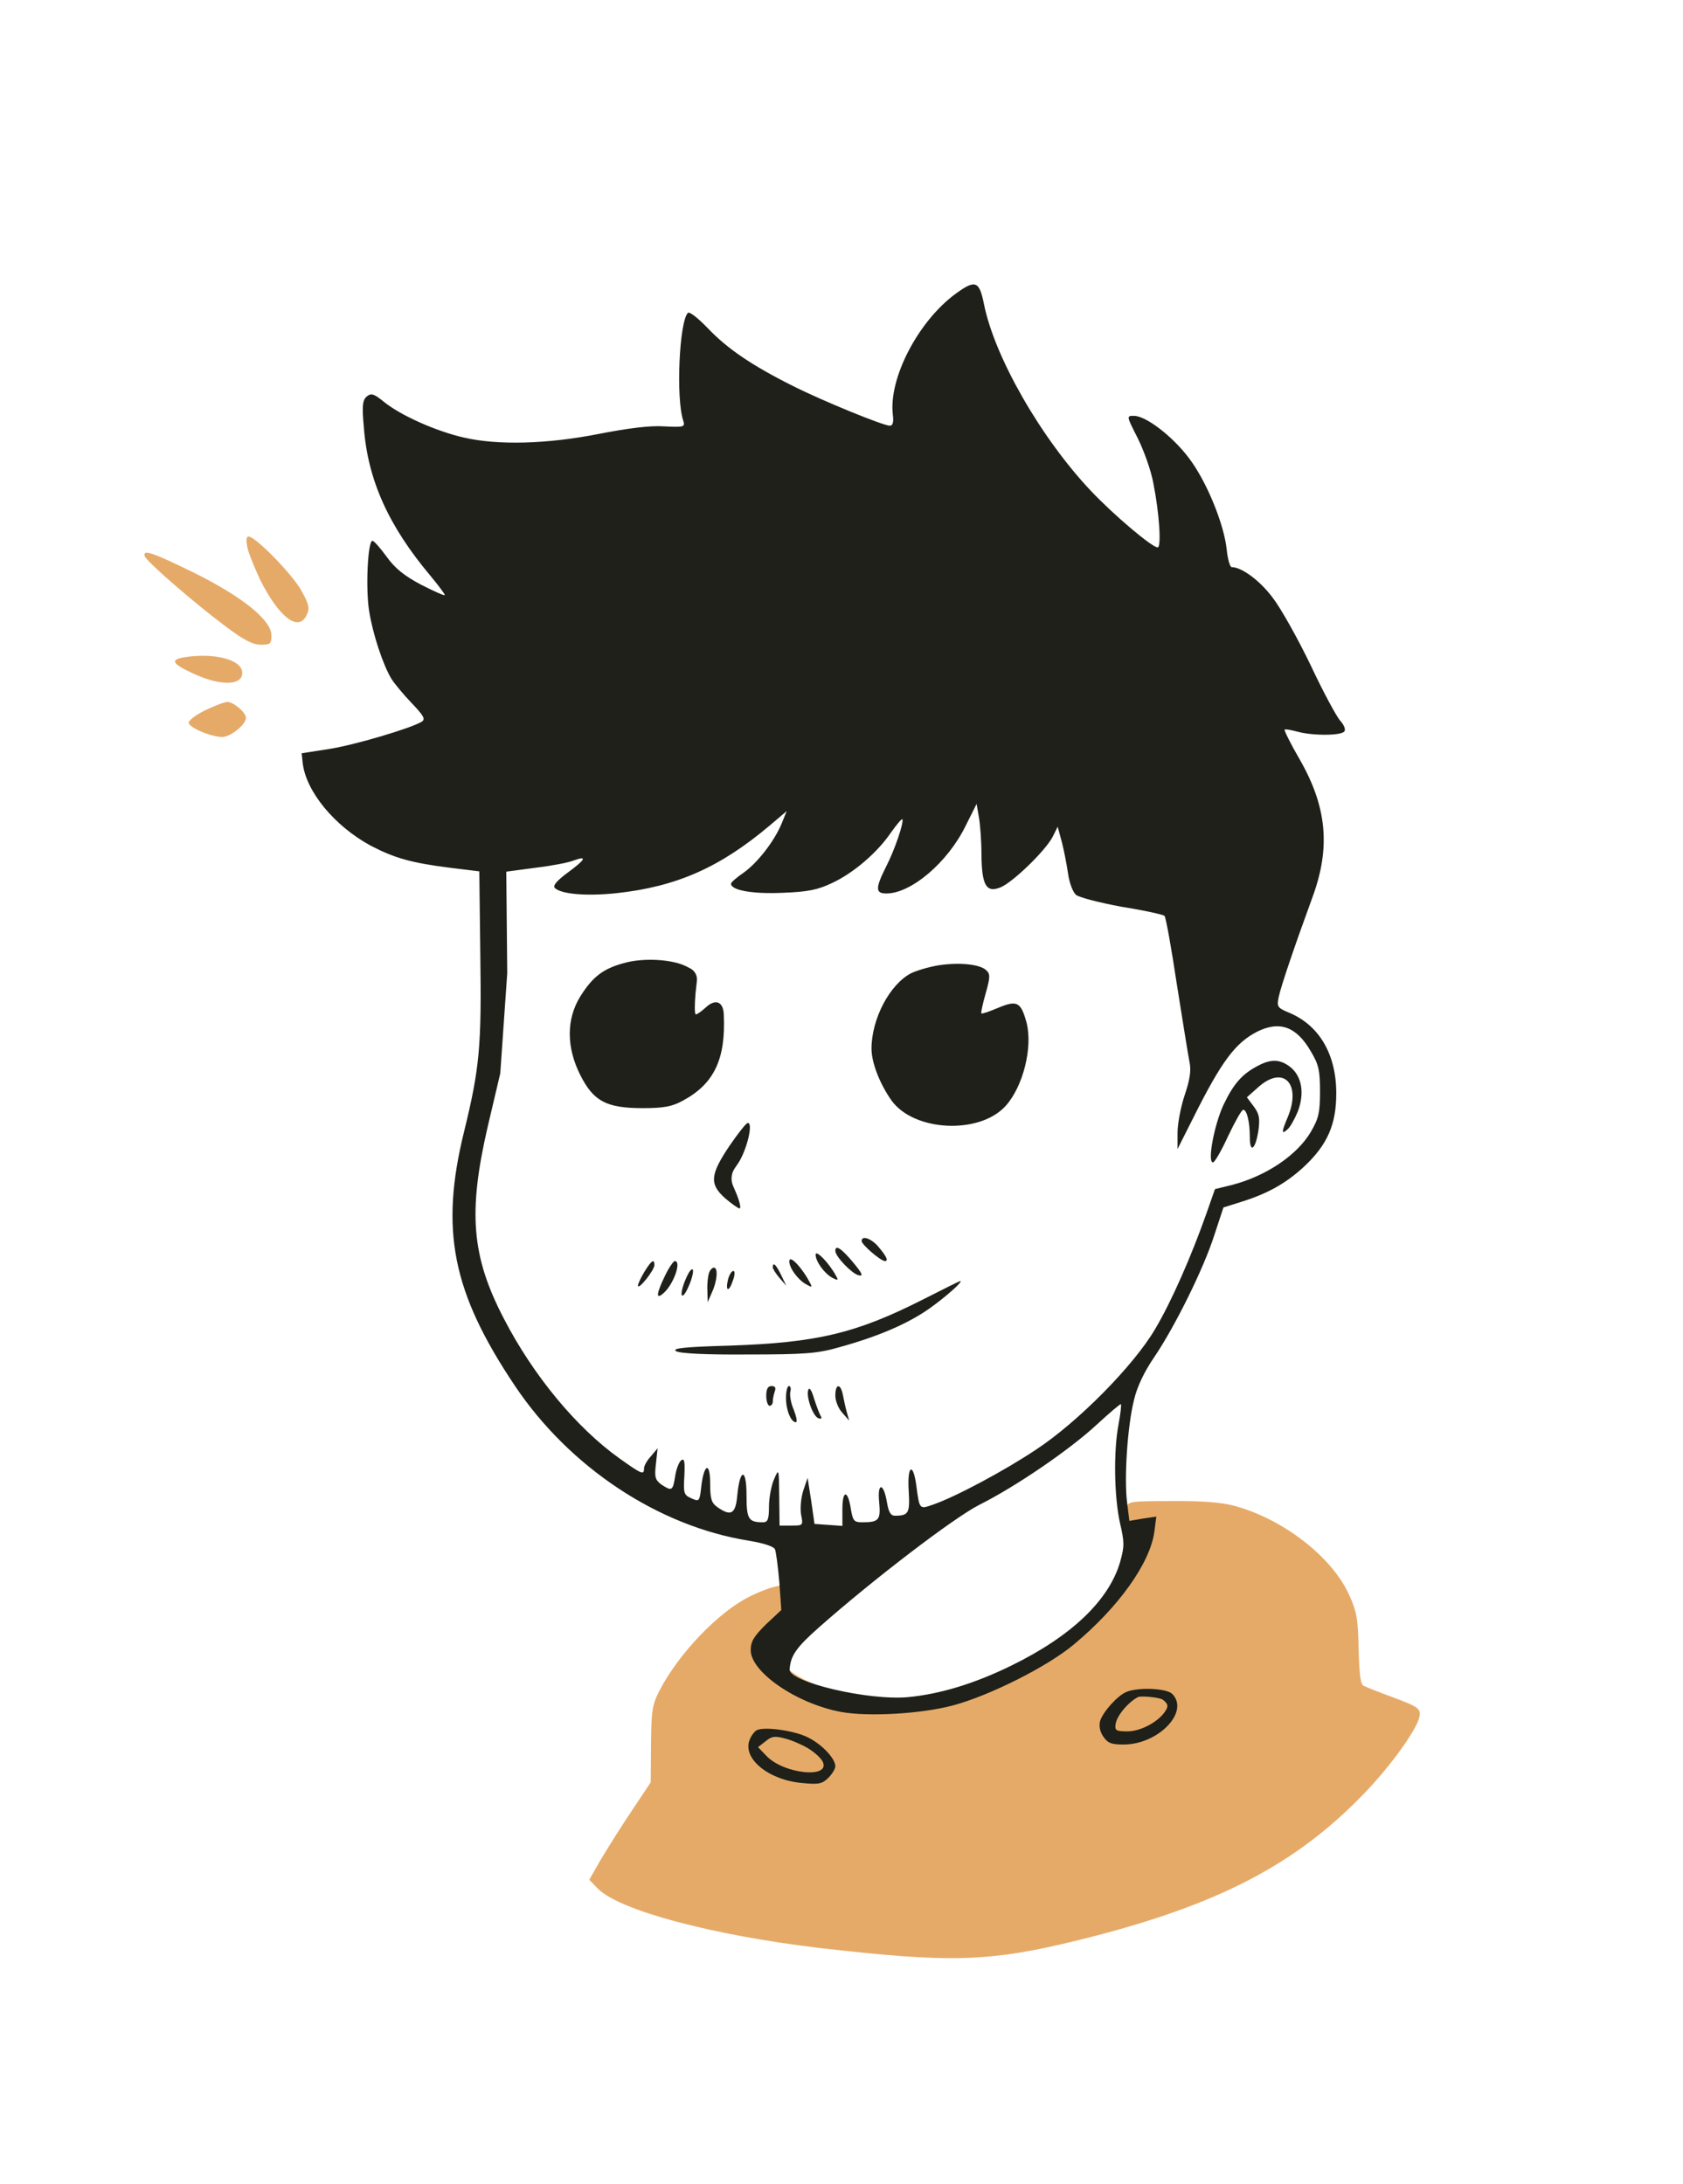
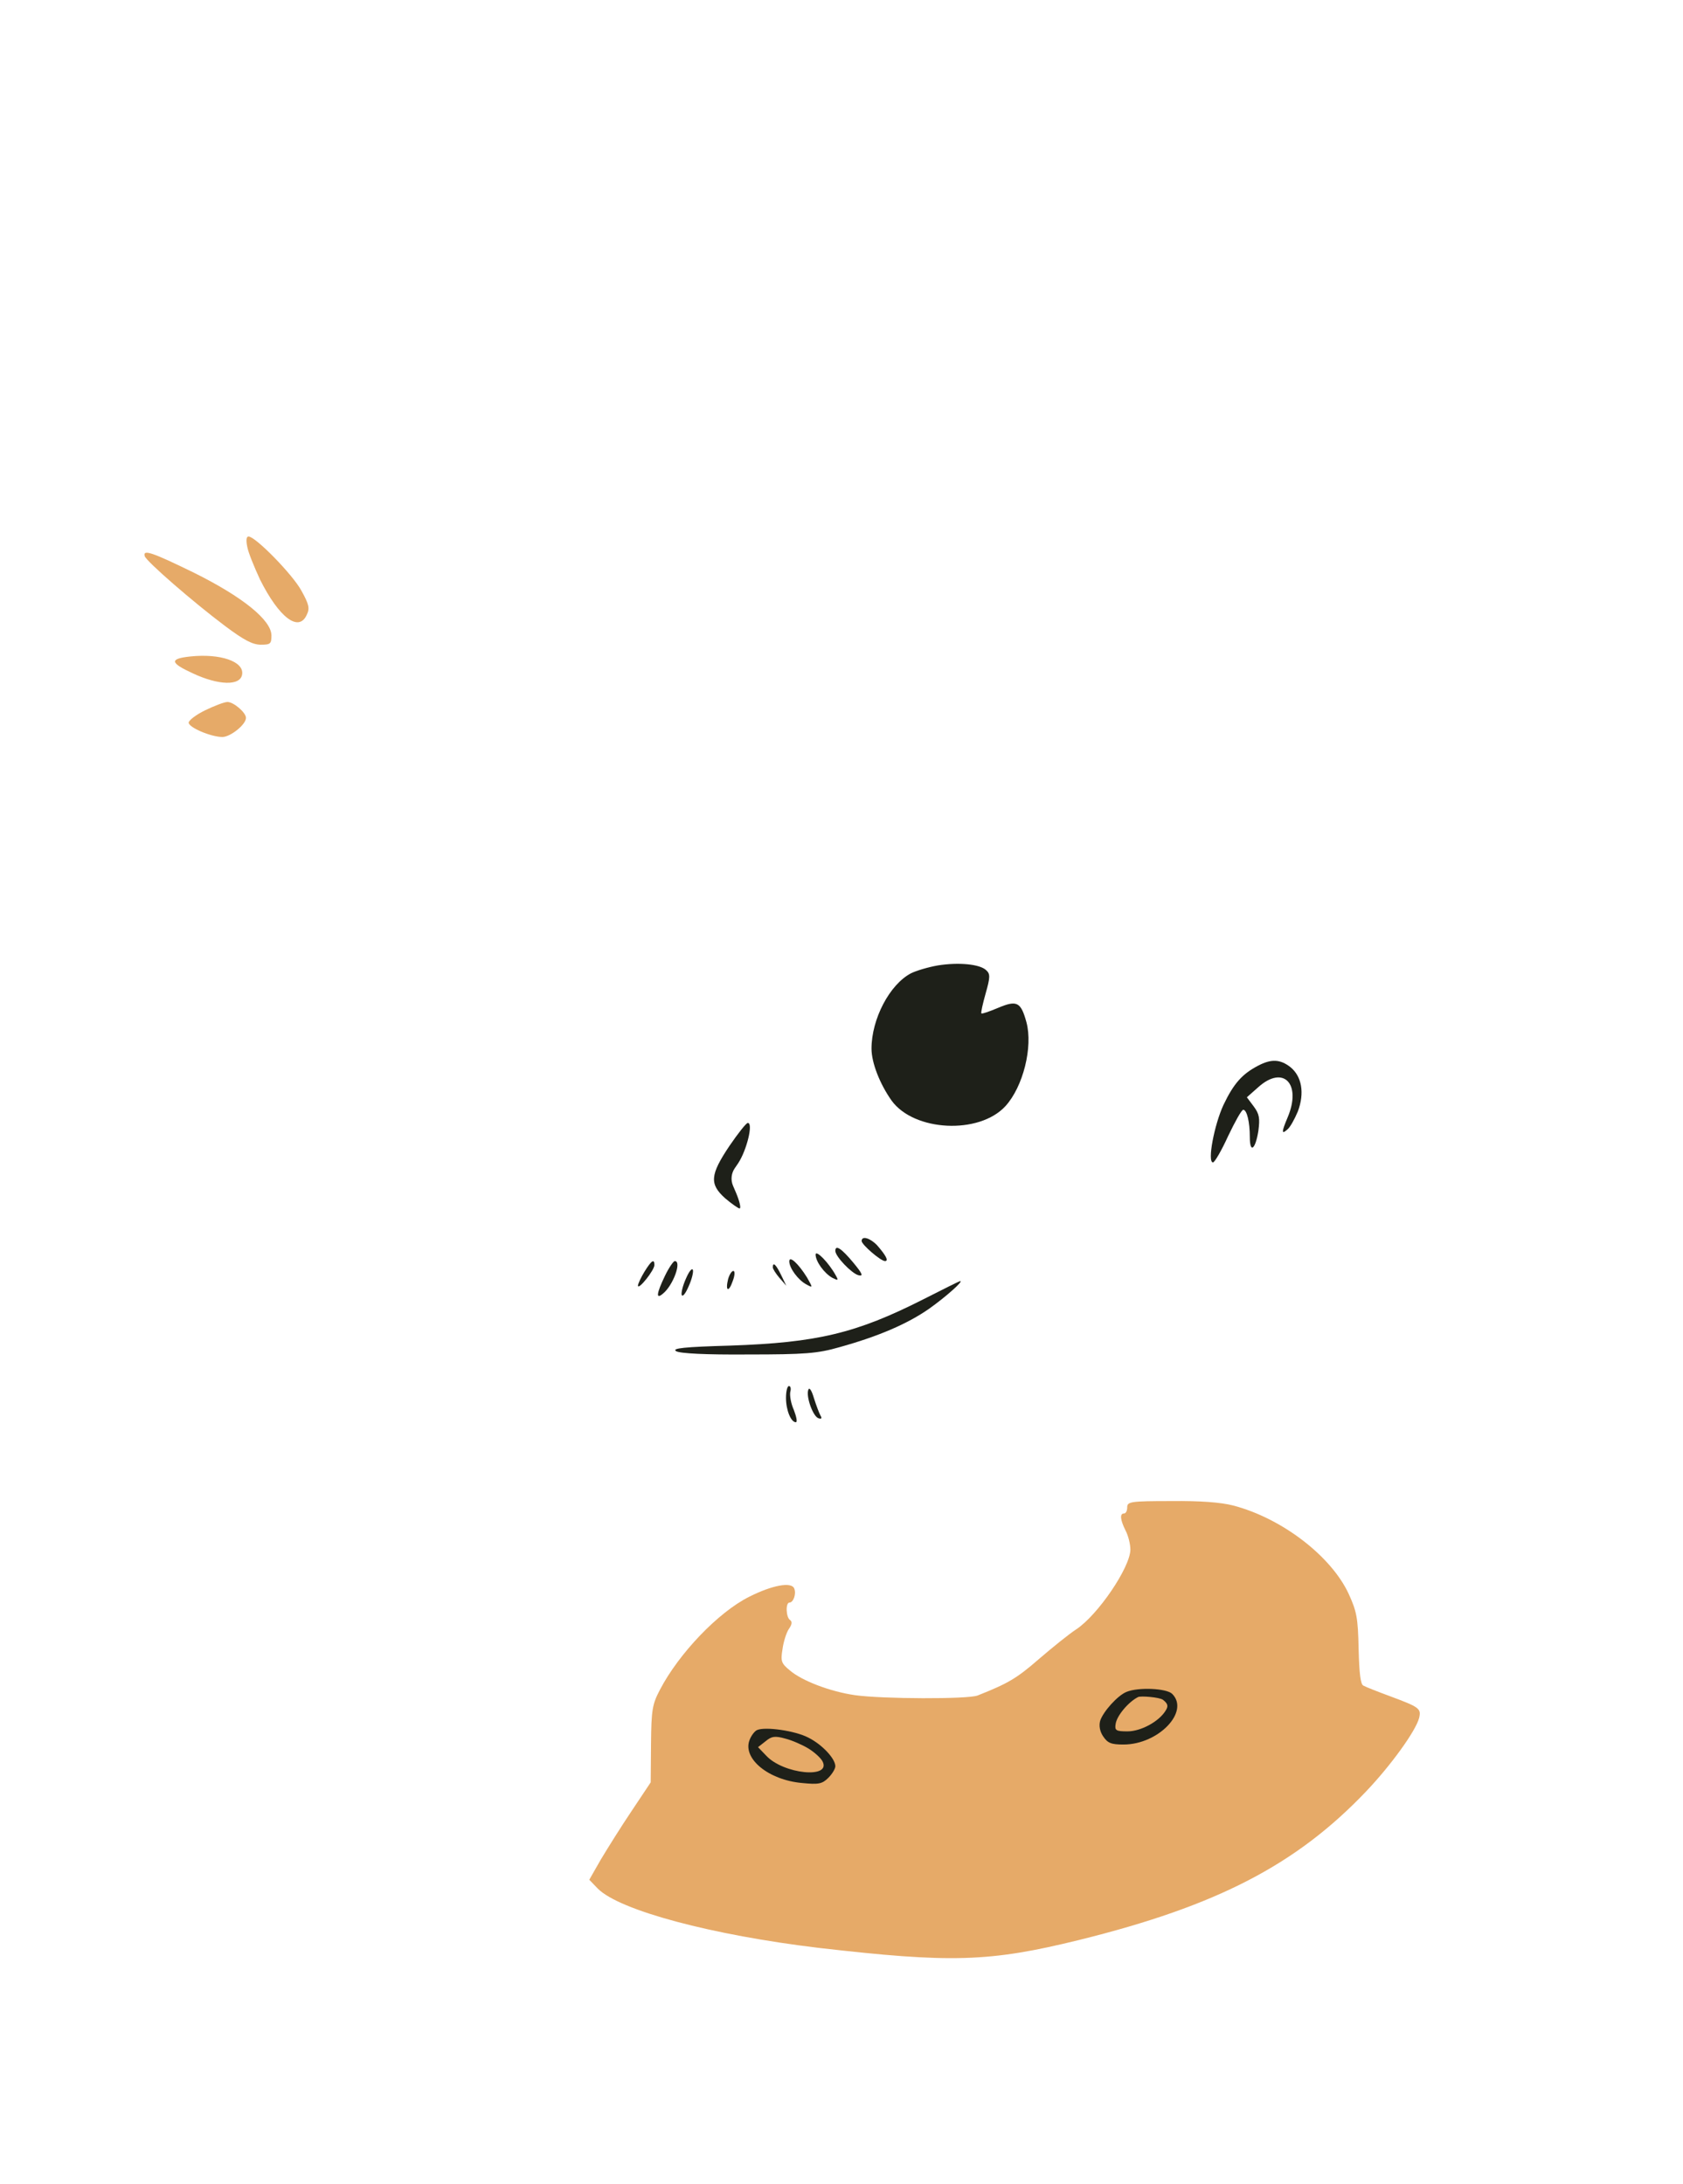
<svg xmlns="http://www.w3.org/2000/svg" xmlns:ns1="http://www.serif.com/" width="100%" height="100%" viewBox="0 0 349 453" xml:space="preserve" style="fill-rule:evenodd;clip-rule:evenodd;stroke-linejoin:round;stroke-miterlimit:2;">
  <g transform="matrix(1,0,0,1,-425.25,0)">
    <g id="Page-2" ns1:id="Page 2" transform="matrix(1,0,0,1,425.25,0)">
      <rect x="0" y="0" width="349" height="453" style="fill:none;" />
      <g id="Calque-1" ns1:id="Calque 1">
        <g transform="matrix(1,0,0,1,51.27,129.103)">
          <path d="M0,-15.71C0.198,-14.522 1.452,-11.485 2.641,-8.911C6.601,-0.99 10.693,2.112 12.343,-1.585C13.003,-2.905 12.805,-3.763 11.221,-6.601C9.439,-9.901 1.716,-17.822 0.264,-17.822C-0.198,-17.822 -0.264,-17.03 0,-15.71" style="fill:rgb(230,170,104);fill-rule:nonzero;" />
        </g>
        <g transform="matrix(1,0,0,1,30.016,132.205)">
          <path d="M0,-16.831C0.396,-15.709 10.033,-7.326 16.634,-2.376C20.594,0.594 22.376,1.519 24.092,1.519C26.072,1.519 26.271,1.32 26.271,-0.395C26.271,-3.564 20.33,-8.382 10.231,-13.399C1.584,-17.623 -0.462,-18.35 0,-16.831" style="fill:rgb(230,170,104);fill-rule:nonzero;" />
        </g>
        <g transform="matrix(1,0,0,1,39.455,141.645)">
          <path d="M0,-5.479C-4.356,-5.017 -4.225,-4.159 0.528,-1.981C5.875,0.527 10.429,0.66 10.759,-1.783C11.155,-4.423 6.271,-6.139 0,-5.479" style="fill:rgb(230,170,104);fill-rule:nonzero;" />
        </g>
        <g transform="matrix(1,0,0,1,42.557,151.149)">
          <path d="M0,-3.829C-1.914,-2.905 -3.432,-1.717 -3.432,-1.255C-3.432,-0.265 1.188,1.716 3.564,1.716C5.215,1.716 8.449,-0.858 8.449,-2.245C8.449,-3.367 5.875,-5.545 4.621,-5.545C3.96,-5.545 1.915,-4.753 0,-3.829" style="fill:rgb(230,170,104);fill-rule:nonzero;" />
        </g>
        <g transform="matrix(1,0,0,1,233.746,405.802)">
          <path d="M0,-93.135C0,-92.475 -0.264,-91.881 -0.66,-91.881C-1.584,-91.881 -1.452,-90.561 -0.33,-88.317C0.198,-87.326 0.66,-85.544 0.66,-84.356C0.594,-80.659 -6.073,-70.824 -10.561,-67.854C-12.08,-66.864 -15.512,-64.092 -18.35,-61.65C-22.904,-57.689 -24.687,-56.633 -31.023,-54.125C-33.003,-53.333 -50.891,-53.399 -56.436,-54.191C-61.519,-54.917 -67.459,-57.161 -69.967,-59.34C-71.75,-60.792 -71.881,-61.254 -71.485,-63.696C-71.287,-65.214 -70.693,-67.128 -70.165,-67.92C-69.505,-68.844 -69.439,-69.439 -69.901,-69.769C-70.759,-70.297 -70.891,-73.399 -70.033,-73.399C-69.241,-73.399 -68.581,-75.181 -69.043,-76.303C-69.571,-77.755 -73.598,-77.029 -78.416,-74.587C-84.753,-71.419 -92.938,-62.904 -96.898,-55.313C-98.482,-52.277 -98.68,-51.221 -98.746,-44.026L-98.812,-36.105L-102.772,-30.165C-104.951,-26.93 -107.789,-22.376 -109.175,-20.066L-111.551,-15.907L-109.769,-14.059C-105.215,-9.505 -86.007,-4.422 -64.027,-1.782C-36.568,1.386 -28.647,1.189 -9.901,-3.432C18.614,-10.494 35.049,-19.01 49.505,-34.191C54.719,-39.67 59.802,-46.732 60.528,-49.439C60.99,-51.419 60.66,-51.683 54.455,-53.993C51.947,-54.917 49.439,-55.907 48.977,-56.171C48.383,-56.435 48.119,-58.679 47.987,-63.828C47.854,-70.231 47.591,-71.551 45.94,-75.181C42.31,-83.036 32.079,-90.891 21.98,-93.531C19.406,-94.191 15.181,-94.521 9.109,-94.455C0.594,-94.455 0,-94.323 0,-93.135" style="fill:rgb(230,170,104);fill-rule:nonzero;" />
        </g>
        <g transform="matrix(1,0,0,1,231.955,118.656)">
-           <path d="M0,176.749C-1.091,182.411 -0.887,191.893 0.273,197.145C1.228,201.238 1.228,202.057 0.341,205.263C-1.979,213.313 -9.823,220.749 -22.239,226.82C-29.879,230.571 -37.11,232.754 -43.727,233.368C-51.845,234.119 -68.353,230.23 -68.216,227.638C-68.012,224.773 -66.92,223.136 -62.145,218.907C-50.89,208.947 -34.108,196.122 -28.855,193.462C-21.352,189.71 -10.164,182.07 -4.502,176.817C-1.842,174.361 0.341,172.52 0.478,172.587C0.614,172.724 0.409,174.566 0,176.749M-28.43,58.629C-28.362,65.046 -27.417,66.599 -24.445,65.383C-21.878,64.303 -15.259,57.886 -13.706,54.982L-12.625,52.821L-11.747,56.063C-11.274,57.886 -10.734,60.791 -10.464,62.614C-10.193,64.438 -9.518,66.329 -8.843,66.937C-8.235,67.477 -4.047,68.558 0.681,69.436C5.341,70.179 9.326,71.057 9.528,71.327C9.798,71.53 10.947,77.946 12.095,85.578C13.311,93.21 14.458,100.437 14.729,101.72C15.066,103.409 14.796,105.3 13.716,108.474C12.905,110.906 12.23,114.418 12.23,116.309L12.23,119.669L15.497,113.188C21.351,101.455 24.21,97.703 28.635,95.384C33.332,92.996 36.871,94.224 39.866,99.409C41.5,102.137 41.772,103.365 41.772,107.731C41.772,112.097 41.5,113.325 39.866,116.122C37.007,120.965 30.608,125.263 23.598,127.104L19.99,127.991L18.22,133.039C15.089,141.907 11.004,151.253 7.601,156.983C3.177,164.555 -8.395,176.289 -17.108,182.019C-23.643,186.384 -33.717,191.773 -38.414,193.411C-41.341,194.434 -41.273,194.502 -41.954,189.386C-42.634,184.475 -43.859,185.361 -43.519,190.614C-43.247,195.185 -43.519,195.73 -46.378,195.73C-47.263,195.73 -47.671,194.979 -48.012,193.07C-48.692,188.84 -50.054,188.704 -49.646,192.865C-49.305,196.617 -49.646,197.094 -53.185,197.094C-54.819,197.094 -55.091,196.822 -55.5,194.434C-56.112,190.341 -57.269,190.273 -57.269,194.366L-57.269,197.845L-60.128,197.64L-63.055,197.436L-63.736,192.66L-64.484,187.885L-65.37,190.478C-65.846,191.978 -66.05,194.093 -65.846,195.457C-65.37,197.776 -65.438,197.776 -67.82,197.776L-70.3,197.776L-70.369,191.773C-70.438,185.839 -70.438,185.839 -71.465,188.226C-72.014,189.522 -72.494,192.046 -72.494,193.82C-72.494,196.549 -72.768,197.094 -73.727,197.094C-76.743,197.094 -77.154,196.48 -77.154,191.433C-77.154,185.77 -78.525,185.839 -79.073,191.569C-79.416,195.389 -80.375,195.935 -83.186,193.957C-84.419,193.07 -84.693,192.251 -84.693,189.045C-84.693,184.406 -85.996,184.952 -86.544,189.795C-86.887,192.797 -86.956,192.865 -88.6,192.115C-90.177,191.433 -90.245,191.023 -90.04,187.476C-89.902,184.406 -90.04,183.724 -90.725,184.27C-91.205,184.679 -91.753,186.18 -91.959,187.612C-92.438,190.614 -92.644,190.682 -94.837,189.249C-96.071,188.294 -96.277,187.749 -95.934,184.952L-95.591,181.746L-96.962,183.383C-97.785,184.27 -98.401,185.361 -98.401,185.907C-98.401,187.339 -98.881,187.135 -103.474,183.86C-112.383,177.516 -121.362,166.67 -127.462,154.869C-134.179,141.976 -134.933,132.834 -130.821,115.03L-128.216,103.979L-126.768,83.156L-126.971,62.142L-120.892,61.331C-117.515,60.926 -114.003,60.25 -113.058,59.845C-110.086,58.765 -110.491,59.575 -114.138,62.276C-116.435,63.965 -117.38,65.046 -116.907,65.519C-115.624,66.802 -110.356,67.274 -104.075,66.599C-91.647,65.249 -82.665,61.264 -72.398,52.618L-68.819,49.579L-69.832,52.078C-71.385,55.86 -74.897,60.318 -77.734,62.344C-79.22,63.357 -80.368,64.37 -80.368,64.641C-80.368,65.991 -75.978,66.802 -69.764,66.532C-64.429,66.329 -62.402,65.924 -59.431,64.505C-55.041,62.479 -50.042,58.224 -47.206,54.037C-46.058,52.416 -44.977,51.132 -44.842,51.268C-44.437,51.74 -46.395,57.616 -48.219,61.128C-50.448,65.586 -50.448,66.666 -48.151,66.666C-43.018,66.666 -35.454,60.25 -31.739,52.686L-29.442,48.093L-28.97,50.795C-28.7,52.281 -28.43,55.792 -28.43,58.629M-33.714,-57.779C-41.491,-52.117 -47.699,-40.248 -46.812,-32.675C-46.607,-31.106 -46.812,-30.356 -47.426,-30.356C-48.79,-30.356 -61.479,-35.541 -67.55,-38.61C-76.145,-42.908 -81.193,-46.387 -85.149,-50.548C-87.196,-52.663 -88.97,-54.095 -89.311,-53.754C-91.084,-51.98 -91.834,-36.018 -90.266,-31.379C-89.856,-30.083 -90.129,-30.015 -94.291,-30.22C-97.156,-30.424 -101.862,-29.81 -107.797,-28.65C-118.507,-26.536 -128.74,-26.263 -135.766,-27.9C-141.496,-29.196 -148.795,-32.471 -152.206,-35.199C-154.389,-36.973 -154.935,-37.178 -155.89,-36.427C-156.777,-35.677 -156.913,-34.517 -156.504,-30.015C-155.685,-19.1 -151.388,-9.55 -142.656,0.819C-141.087,2.729 -139.723,4.502 -139.723,4.775C-139.723,4.98 -141.905,4.025 -144.566,2.661C-148.182,0.75 -150.091,-0.818 -151.797,-3.206C-153.093,-4.98 -154.389,-6.48 -154.73,-6.48C-155.685,-6.48 -156.163,3.343 -155.412,8.05C-154.662,12.825 -152.547,19.237 -150.773,22.17C-150.16,23.125 -148.318,25.377 -146.612,27.15C-144.088,29.811 -143.679,30.493 -144.498,31.039C-146.749,32.403 -158.414,35.882 -163.735,36.701L-169.396,37.587L-169.192,39.566C-168.51,45.569 -162.507,52.731 -155.071,56.756C-150.091,59.349 -146.681,60.304 -138.699,61.327L-132.56,62.077L-132.355,79.404C-132.083,98.368 -132.492,102.871 -135.698,115.968C-140.746,136.433 -138.222,149.326 -125.192,168.768C-113.869,185.685 -95.45,197.896 -76.759,200.897C-73.484,201.443 -71.438,202.125 -71.233,202.739C-71.029,203.285 -70.62,206.354 -70.347,209.493L-69.938,215.291L-73.144,218.292C-75.599,220.749 -76.281,221.771 -76.281,223.613C-76.281,228.184 -66.731,234.733 -57.522,236.438C-51.928,237.461 -40.945,236.847 -34.328,235.074C-26.688,233.027 -14.75,227.024 -9.293,222.454C-0.084,214.813 6.533,205.604 7.42,199.056L7.829,195.917L5.033,196.327L2.236,196.804L1.758,192.916C1.144,187.937 1.826,177.227 3.19,171.769C3.805,169.041 5.305,165.902 7.352,162.901C11.581,156.693 17.584,144.619 19.835,137.593L21.746,131.794L25.429,130.635C30.886,128.929 34.707,126.814 38.527,123.267C43.302,118.765 45.144,114.603 45.144,108.123C45.144,100.005 41.596,94.002 35.389,91.41C32.933,90.387 32.796,90.182 33.206,88.136C33.683,85.885 36.48,77.63 40.3,67.193C43.984,57.029 43.166,48.639 37.572,38.884C35.662,35.609 34.297,32.812 34.434,32.676C34.57,32.54 35.73,32.744 37.026,33.085C40.096,33.972 46.303,33.972 46.849,33.017C47.122,32.608 46.713,31.653 45.962,30.834C45.212,30.016 42.415,24.831 39.823,19.306C37.163,13.78 33.615,7.436 31.91,5.253C29.25,1.706 25.498,-1.023 23.451,-1.023C23.11,-1.023 22.632,-2.66 22.428,-4.638C21.882,-9.959 18.198,-18.964 14.515,-23.739C11.104,-28.241 5.646,-32.402 3.19,-32.402C1.622,-32.402 1.622,-32.402 3.941,-27.832C5.237,-25.24 6.738,-21.079 7.215,-18.418C8.443,-12.279 8.921,-5.116 8.102,-5.116C6.942,-5.116 -0.971,-11.801 -5.746,-16.849C-16.115,-27.832 -25.733,-44.613 -27.916,-55.596C-28.871,-60.371 -29.689,-60.712 -33.714,-57.779" style="fill:rgb(30,32,25);fill-rule:nonzero;" />
-         </g>
+           </g>
        <g transform="matrix(1,0,0,1,129.357,228.689)">
-           <path d="M0,-28.923C-4.297,-27.763 -6.48,-26.058 -9.004,-22.033C-11.938,-17.326 -11.938,-11.46 -9.004,-5.661C-6.276,-0.272 -3.615,1.16 3.957,1.16C8.254,1.16 10.028,0.82 12.143,-0.34C18.691,-3.819 21.147,-8.936 20.738,-18.145C20.67,-20.942 19.033,-21.624 16.986,-19.714C16.167,-18.963 15.212,-18.281 14.939,-18.281C14.667,-18.281 14.667,-20.259 14.872,-22.647L15.158,-25.269C15.273,-26.319 14.729,-27.332 13.79,-27.816L13.098,-28.173C10.165,-29.741 4.025,-30.083 0,-28.923" style="fill:rgb(30,32,25);fill-rule:nonzero;" />
-         </g>
+           </g>
        <g transform="matrix(1,0,0,1,194.504,234.692)">
          <path d="M0,-34.449C-1.979,-34.108 -4.502,-33.357 -5.594,-32.812C-10.028,-30.492 -13.78,-23.329 -13.78,-17.19C-13.78,-14.257 -12.074,-9.891 -9.619,-6.412C-4.98,0 8.527,0.682 13.984,-5.252C17.668,-9.277 19.714,-17.531 18.35,-22.647C17.19,-26.877 16.372,-27.286 12.483,-25.649C10.71,-24.899 9.141,-24.353 9.004,-24.49C8.868,-24.626 9.277,-26.468 9.891,-28.651C10.846,-31.993 10.846,-32.675 10.028,-33.426C8.731,-34.722 4.297,-35.131 0,-34.449" style="fill:rgb(30,32,25);fill-rule:nonzero;" />
        </g>
        <g transform="matrix(1,0,0,1,260.879,239.672)">
          <path d="M0,-18.623C-3.274,-16.917 -5.048,-14.939 -7.163,-10.505C-9.073,-6.413 -10.574,1.433 -9.346,1.433C-9.005,1.433 -7.572,-1.023 -6.208,-4.025C-4.775,-7.026 -3.411,-9.482 -3.07,-9.482C-2.319,-9.482 -1.706,-6.958 -1.706,-3.82C-1.706,-0.341 -0.546,-1.228 0.068,-5.116C0.409,-7.708 0.272,-8.595 -0.887,-10.164L-2.319,-12.074L0.068,-14.189C5.252,-18.828 9.073,-14.871 6.139,-7.913C4.843,-4.843 4.843,-4.298 6.071,-5.389C6.617,-5.798 7.572,-7.504 8.254,-9.141C9.687,-12.961 9.073,-16.44 6.685,-18.35C4.57,-19.987 2.729,-20.056 0,-18.623" style="fill:rgb(30,32,25);fill-rule:nonzero;" />
        </g>
        <g transform="matrix(1,0,0,1,151.255,245.88)">
          <path d="M0,-8.186C-4.024,-2.183 -4.161,-0.273 -0.887,2.661C0.478,3.82 1.842,4.775 2.115,4.775C2.456,4.775 2.115,3.274 1.365,1.501L0.752,0.073C0.242,-1.12 0.375,-2.491 1.107,-3.562L1.842,-4.639C3.616,-7.367 4.98,-12.961 3.82,-12.961C3.479,-12.961 1.774,-10.778 0,-8.186" style="fill:rgb(30,32,25);fill-rule:nonzero;" />
        </g>
        <g transform="matrix(1,0,0,1,178.678,260.41)">
          <path d="M0,-3.001C0,-2.251 3.957,1.16 4.843,1.16C5.662,1.16 5.048,0 3.206,-2.114C1.773,-3.615 0,-4.161 0,-3.001" style="fill:rgb(30,32,25);fill-rule:nonzero;" />
        </g>
        <g transform="matrix(1,0,0,1,173.221,263.412)">
          <path d="M0,-3.957C0,-2.797 3.343,0.682 4.775,1.091C5.867,1.364 5.662,0.818 3.684,-1.569C1.296,-4.435 0,-5.321 0,-3.957" style="fill:rgb(30,32,25);fill-rule:nonzero;" />
        </g>
        <g transform="matrix(1,0,0,1,169.128,264.64)">
          <path d="M0,-4.434C0,-3.001 1.773,-0.546 3.479,0.409C4.707,1.023 4.775,0.955 4.161,-0.137C2.729,-2.729 0.068,-5.457 0,-4.434" style="fill:rgb(30,32,25);fill-rule:nonzero;" />
        </g>
        <g transform="matrix(1,0,0,1,163.67,265.867)">
          <path d="M0,-4.229C0,-2.865 1.842,-0.341 3.547,0.546C4.912,1.296 4.912,1.296 3.684,-0.887C1.91,-3.751 0,-5.525 0,-4.229" style="fill:rgb(30,32,25);fill-rule:nonzero;" />
        </g>
        <g transform="matrix(1,0,0,1,133.655,264.912)">
          <path d="M0,-1.159C-0.75,0.069 -1.364,1.365 -1.364,1.774C-1.296,2.729 2.046,-1.432 2.046,-2.524C2.046,-3.888 1.433,-3.479 0,-1.159" style="fill:rgb(30,32,25);fill-rule:nonzero;" />
        </g>
        <g transform="matrix(1,0,0,1,137.885,266.549)">
          <path d="M0,-1.909C-1.774,1.775 -1.91,3.07 -0.409,1.775C1.706,0.069 3.547,-4.979 2.046,-4.979C1.773,-4.979 0.818,-3.615 0,-1.909" style="fill:rgb(30,32,25);fill-rule:nonzero;" />
        </g>
        <g transform="matrix(-0.807,0.591,0.591,0.807,163.552,264.381)">
          <path d="M1.761,-3.168C1.963,-2.893 2.031,-1.759 1.95,-0.601L1.761,1.567L1.312,-0.895C0.889,-3.205 1.036,-4.159 1.761,-3.168" style="fill:rgb(30,32,25);fill-rule:nonzero;" />
        </g>
        <g transform="matrix(-0.949,0.316,0.316,0.949,143.042,266.695)">
          <path d="M0.273,-1.682C1.395,-0.474 2.193,0.841 2.194,1.273C2.15,1.791 1.309,1.208 0.273,0.043C-0.849,-1.164 -1.647,-2.48 -1.648,-2.911C-1.604,-3.429 -0.763,-2.846 0.273,-1.682" style="fill:rgb(30,32,25);fill-rule:nonzero;" />
        </g>
        <g transform="matrix(1,0,0,1,147.026,269.005)">
-           <path d="M0,-4.98C-0.205,-4.366 -0.41,-2.797 -0.341,-1.433L-0.273,1.091L0.614,-0.955C1.705,-3.274 1.91,-6.071 1.023,-6.071C0.682,-6.071 0.205,-5.594 0,-4.98" style="fill:rgb(30,32,25);fill-rule:nonzero;" />
-         </g>
+           </g>
        <g transform="matrix(1,0,0,1,150.982,266.413)">
          <path d="M0,-1.091C-0.614,1.433 0.136,1.706 0.955,-0.682C1.432,-1.91 1.432,-2.797 1.091,-2.797C0.75,-2.797 0.272,-2.046 0,-1.091" style="fill:rgb(30,32,25);fill-rule:nonzero;" />
        </g>
        <g transform="matrix(1,0,0,1,191.503,277.123)">
          <path d="M0,-7.64C-13.984,-0.546 -22.103,1.364 -40.043,1.979C-49.593,2.251 -52.254,2.524 -51.299,3.138C-50.48,3.616 -45.159,3.888 -36.359,3.82C-24.626,3.82 -21.966,3.616 -17.463,2.319C-9.346,0.068 -3.343,-2.524 1.16,-5.662C4.707,-8.186 8.458,-11.528 7.572,-11.392C7.436,-11.392 4.024,-9.686 0,-7.64" style="fill:rgb(30,32,25);fill-rule:nonzero;" />
        </g>
        <g transform="matrix(1,0,0,1,158.895,289.539)">
-           <path d="M0,0C0,1.091 0.341,2.046 0.682,2.046C1.091,2.046 1.364,1.637 1.364,1.091C1.364,0.545 1.569,-0.341 1.773,-0.955C2.046,-1.706 1.842,-2.046 1.091,-2.046C0.341,-2.046 0,-1.433 0,0" style="fill:rgb(30,32,25);fill-rule:nonzero;" />
-         </g>
+           </g>
        <g transform="matrix(1,0,0,1,162.988,292.54)">
          <path d="M0,-2.592C0,-0.068 1.023,2.456 2.046,2.456C2.388,2.456 2.183,1.365 1.637,-0.068C1.023,-1.432 0.75,-3.07 0.887,-3.82C1.091,-4.502 0.955,-5.048 0.614,-5.048C0.273,-5.048 0,-3.956 0,-2.592" style="fill:rgb(30,32,25);fill-rule:nonzero;" />
        </g>
        <g transform="matrix(-0.906,0.424,0.424,0.906,171.023,293.081)">
          <path d="M1.023,-5.823C2.096,-4.819 2.531,-0.352 1.625,0.449C1.156,0.895 0.946,0.767 1.023,0.128C1.068,-0.42 0.929,-2.163 0.725,-3.724C0.463,-5.409 0.606,-6.229 1.023,-5.823" style="fill:rgb(30,32,25);fill-rule:nonzero;" />
        </g>
        <g transform="matrix(1,0,0,1,173.221,292.063)">
-           <path d="M0,-2.593C0,-1.502 0.614,0.068 1.433,0.954L2.865,2.592L2.388,0.886C2.115,-0.069 1.773,-1.638 1.569,-2.729C1.091,-5.185 0,-5.117 0,-2.593" style="fill:rgb(30,32,25);fill-rule:nonzero;" />
-         </g>
+           </g>
        <g transform="matrix(1,0,0,1,241.164,359.187)">
          <path d="M0,-6.617C1.023,-5.798 1.16,-5.321 0.546,-4.366C-0.818,-2.115 -4.57,-0.068 -7.367,-0.068C-9.755,-0.068 -10.028,-0.273 -9.823,-1.569C-9.618,-3.274 -7.164,-6.187 -5.164,-7.187C-4.615,-7.462 -0.75,-7.163 0,-6.617M-7.572,-8.254C-9.414,-7.504 -12.415,-4.161 -13.029,-2.251C-13.302,-1.228 -13.097,-0.068 -12.415,0.955C-11.46,2.387 -10.71,2.66 -8.186,2.66C-0.955,2.66 5.594,-4.161 1.91,-7.845C0.75,-9.005 -5.116,-9.277 -7.572,-8.254" style="fill:rgb(30,32,25);fill-rule:nonzero;" />
        </g>
        <g transform="matrix(1,0,0,1,167.627,365.599)">
          <path d="M0,-2.933C1.228,-2.183 2.524,-1.023 2.934,-0.273C4.843,3.411 -5.185,2.388 -8.731,-1.433L-10.437,-3.206L-8.868,-4.434C-7.64,-5.457 -6.958,-5.594 -4.775,-4.979C-3.411,-4.639 -1.228,-3.683 0,-2.933M-10.642,-6.753C-11.119,-6.549 -11.87,-5.594 -12.21,-4.639C-13.643,-0.818 -8.254,3.616 -1.296,4.23C2.115,4.571 2.865,4.434 4.161,3.138C4.912,2.388 5.594,1.296 5.594,0.751C5.594,-0.818 2.865,-3.752 0,-5.184C-2.729,-6.617 -8.937,-7.504 -10.642,-6.753" style="fill:rgb(30,32,25);fill-rule:nonzero;" />
        </g>
      </g>
    </g>
  </g>
</svg>